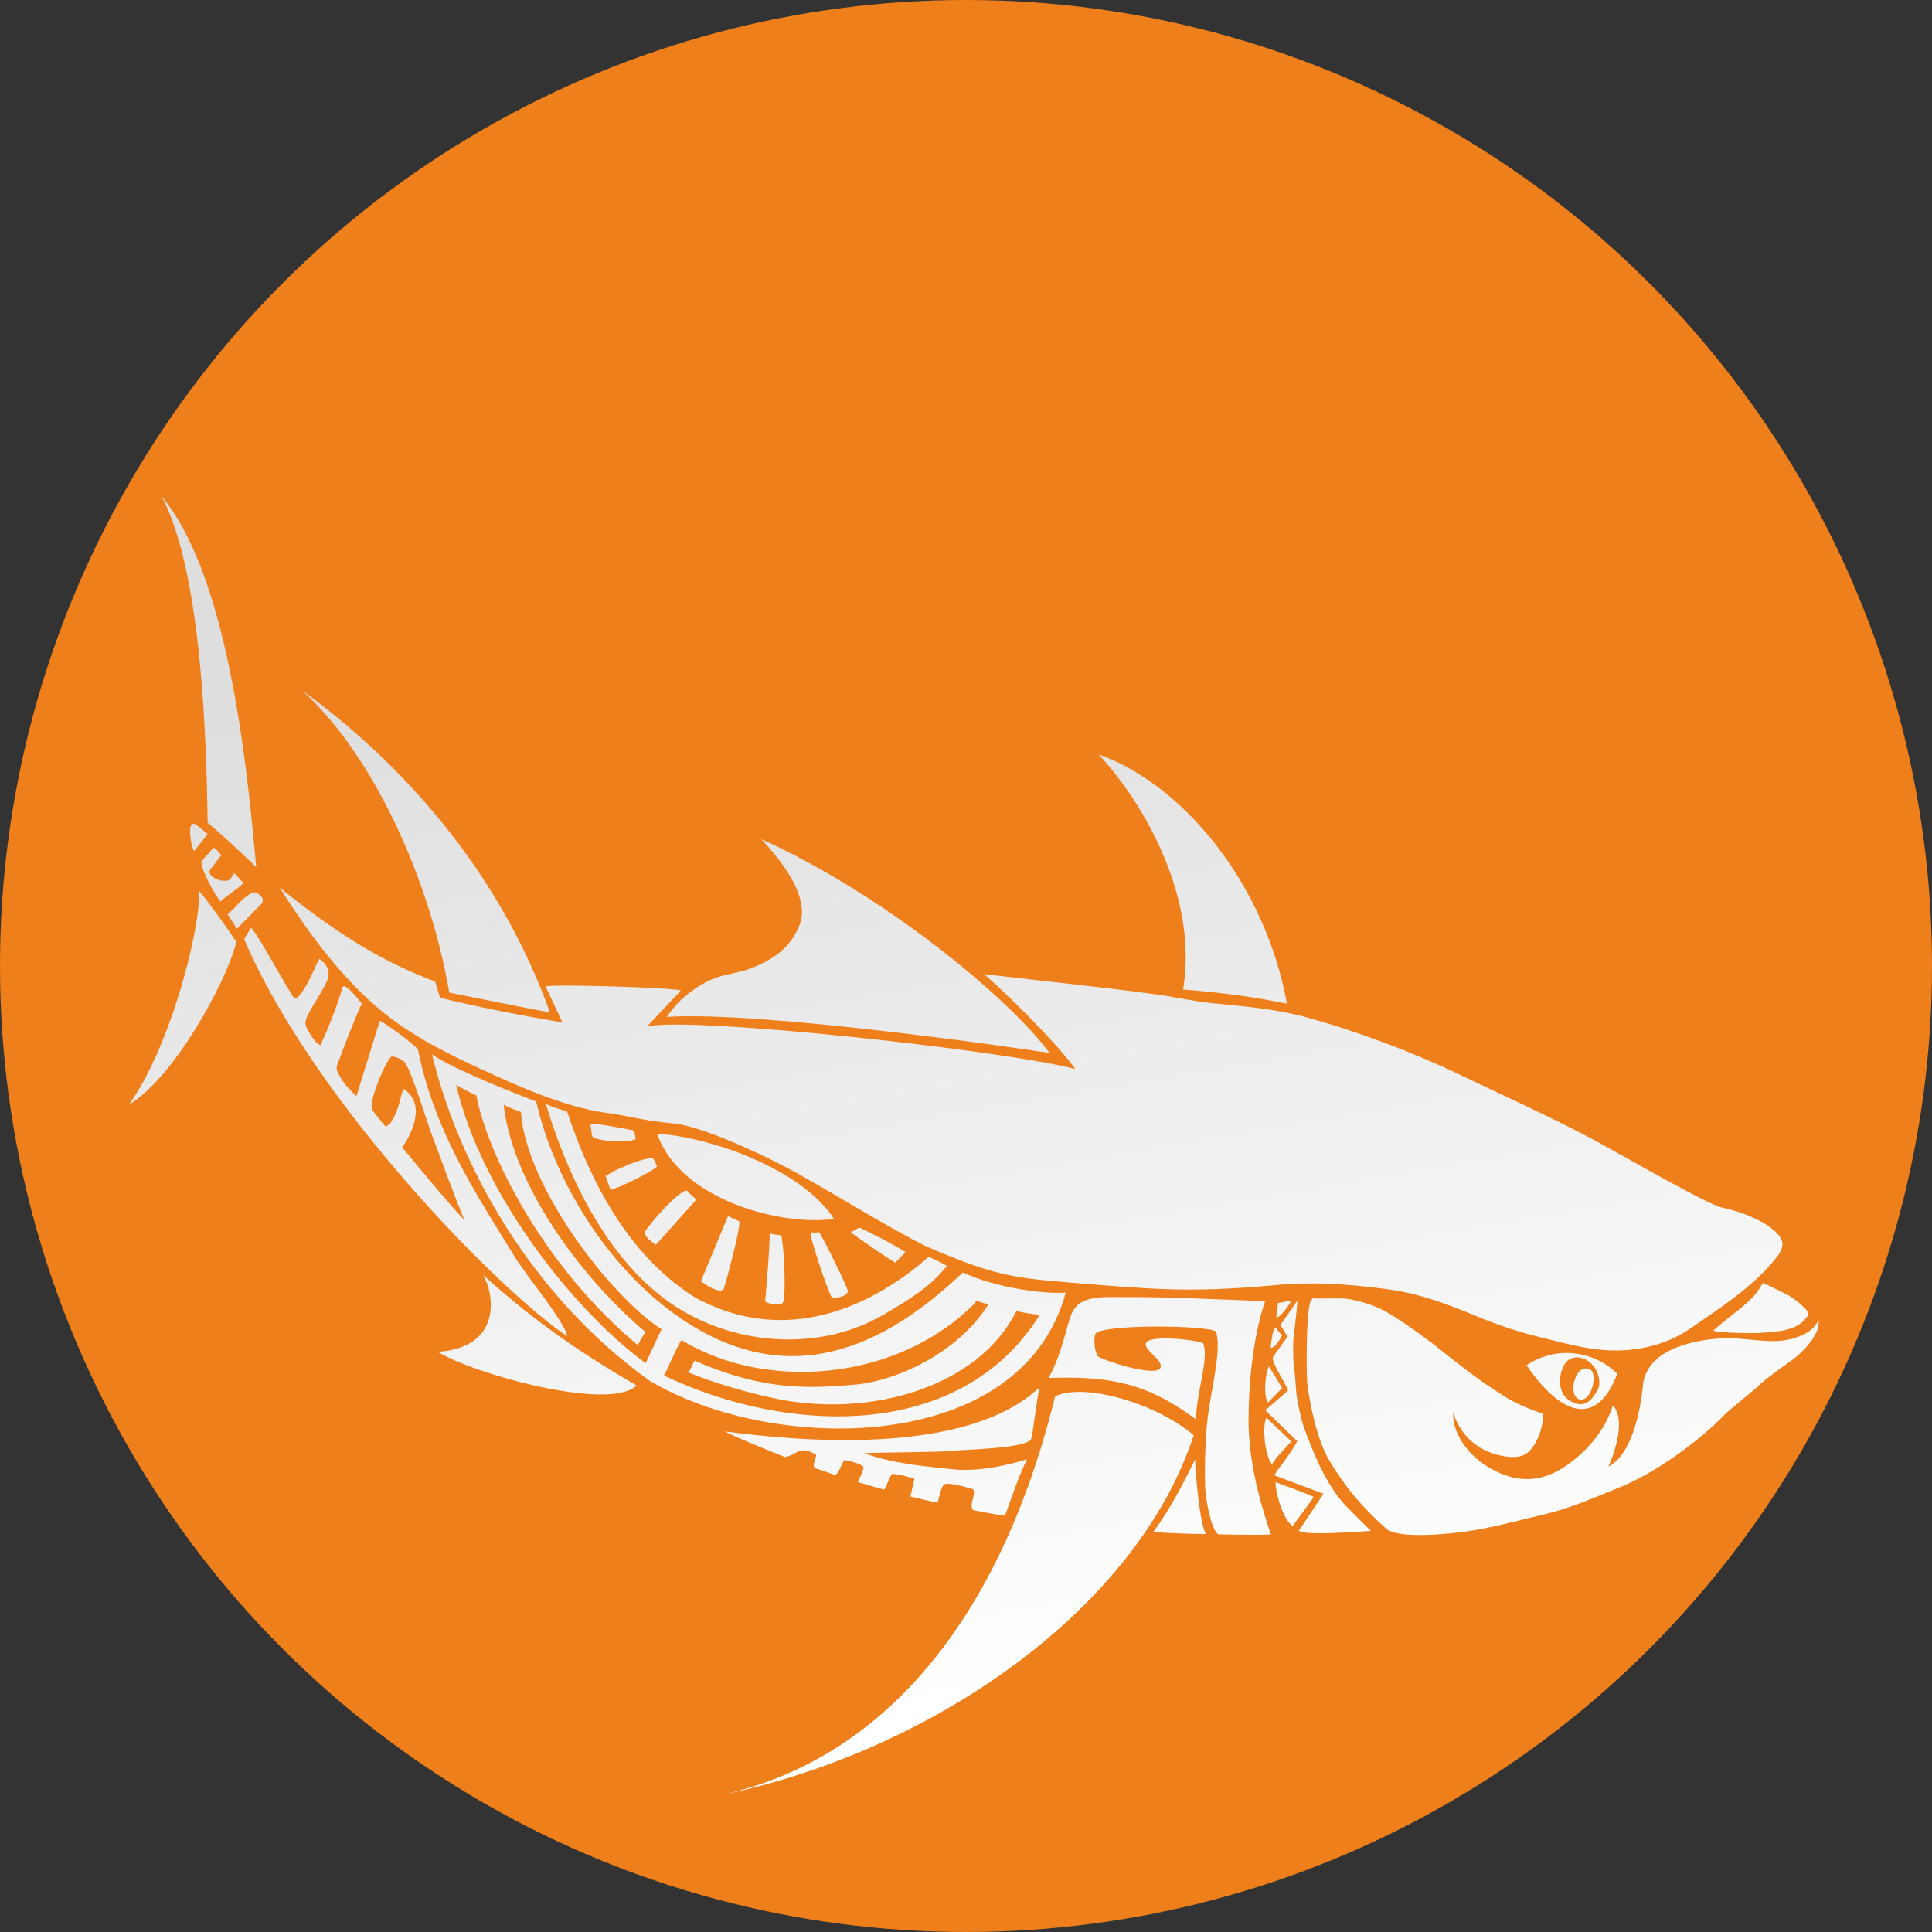
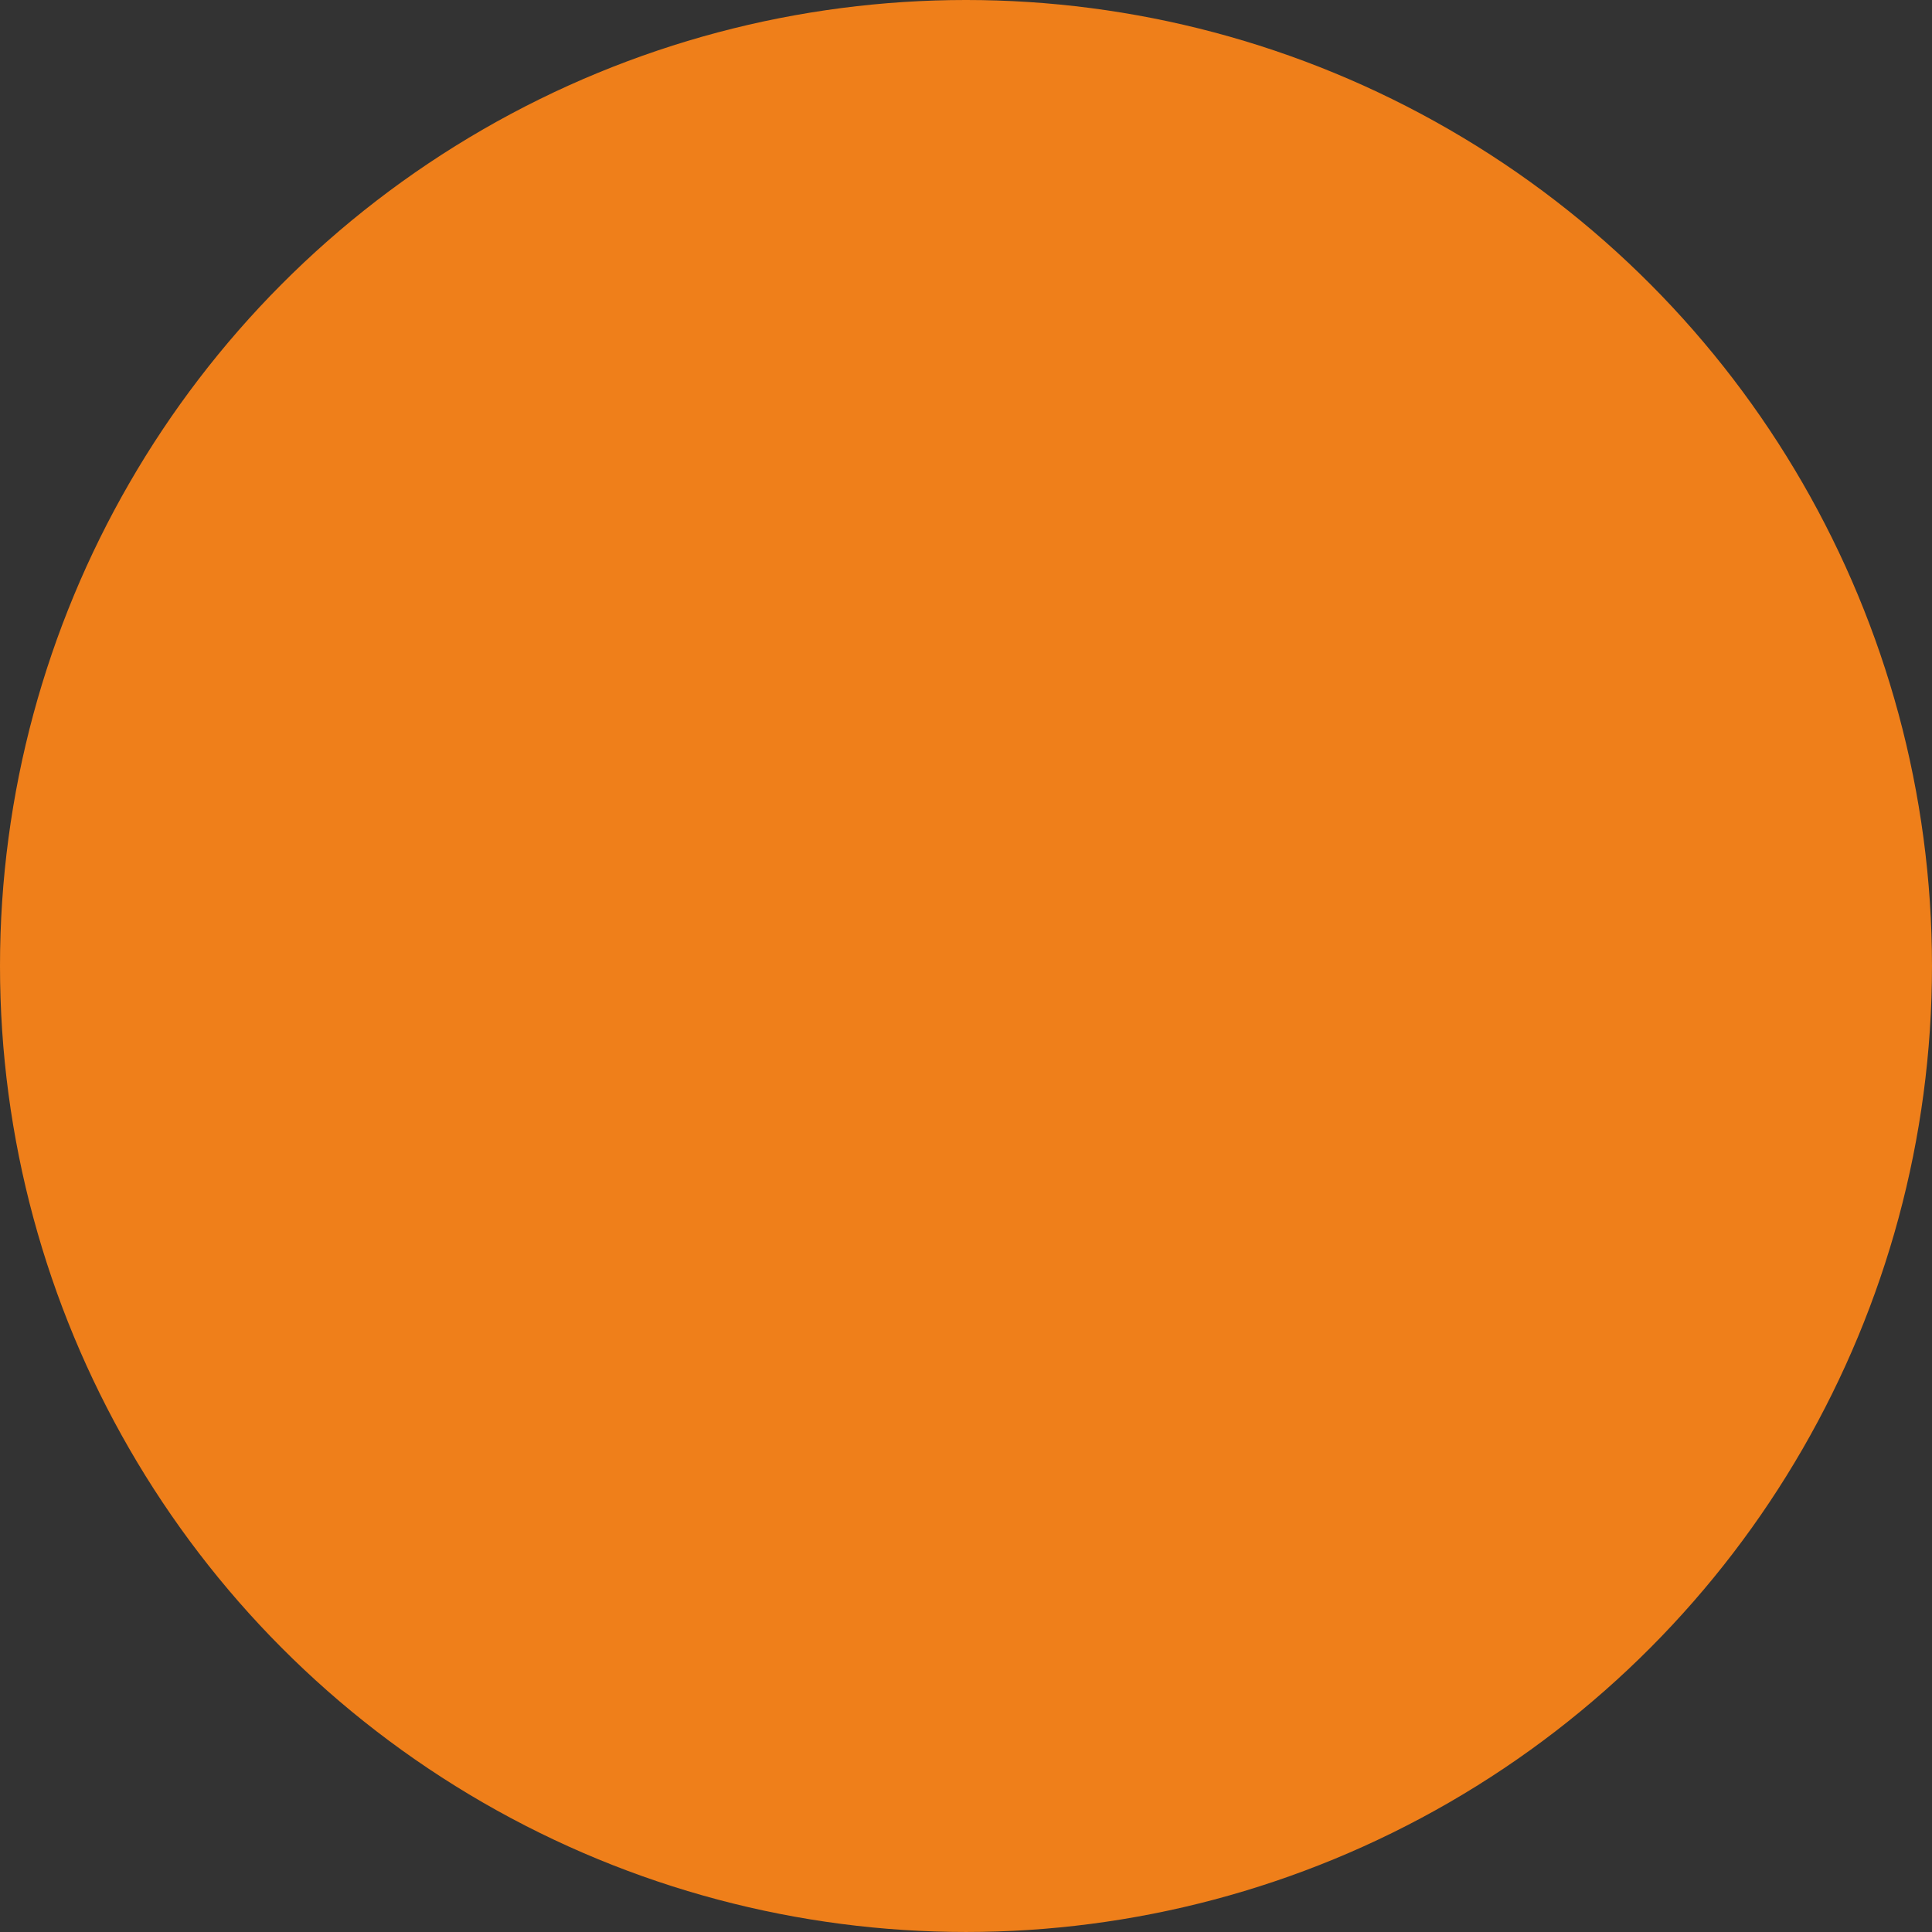
<svg xmlns="http://www.w3.org/2000/svg" xml:space="preserve" width="189.953mm" height="189.953mm" version="1.0" style="shape-rendering:geometricPrecision; text-rendering:geometricPrecision; image-rendering:optimizeQuality; fill-rule:evenodd; clip-rule:evenodd" viewBox="0 0 189953 189953">
  <rect x="0" y="0" width="189953" height="189953" fill="#333333" stroke="none" />
  <defs>
    <style type="text/css"> .fil0 {fill:#EF7F1A} .fil1 {fill:url(#id0)} </style>
    <linearGradient id="id0" gradientUnits="userSpaceOnUse" x1="104810" y1="165689" x2="86688.5" y2="59551">
      <stop offset="0" style="stop-opacity:1; stop-color:white" />
      <stop offset="1" style="stop-opacity:1; stop-color:#DEDEDE" />
    </linearGradient>
  </defs>
  <g id="Layer_x0020_1">
    <circle class="fil0" cx="94976" cy="94976" r="94976" />
-     <path class="fil1" d="M96732 95773c4601,546 12040,1318 16829,1981 1959,271 3784,697 5768,892 3034,298 6081,546 9040,1354 4935,1347 10396,3390 14984,5582 4177,1994 8600,3992 12916,6255 2308,1210 11559,6594 13066,6900 1689,343 4812,1419 5756,3024 537,912 -394,1884 -1235,2819 -2063,2293 -5015,4210 -7519,5938 -1815,1252 -3545,1851 -5579,2134 -3351,466 -6219,-422 -9343,-1180 -2335,-567 -4501,-1339 -6360,-2111 -2985,-1239 -5608,-2216 -8857,-2634 -4111,-528 -7220,-716 -11117,-347 -3537,335 -7307,510 -10955,352 -3792,-164 -8944,-633 -11231,-838 -4526,-405 -6973,-1272 -11811,-3341 -3834,-1916 -8365,-4775 -12707,-7198 -2929,-1634 -9282,-4642 -12174,-4899 -3047,-271 -4246,-729 -6569,-1041 -3998,-537 -8395,-2495 -12194,-4236 -6718,-3079 -10175,-5296 -14432,-10274 -2167,-2533 -3730,-4869 -5521,-7643 5957,4795 10298,7364 15285,9229 163,534 327,1067 490,1601 3977,983 7998,1743 12038,2439 -534,-1145 -1124,-2398 -1658,-3542 596,-246 12717,105 13294,401 -1031,1115 -2285,2409 -3315,3523 4544,-982 35014,2330 42106,4196 -1990,-2816 -7884,-8483 -8995,-9336zm28776 33781c-51,-388 134,-1143 148,-1440 416,-48 925,-204 1341,-251 -195,313 -1009,1590 -1489,1691zm535 1751c-183,369 -689,1277 -1117,1208 91,-703 119,-1381 427,-2047 214,243 476,596 690,839zm-106950 -47631c-338,-362 -760,-3162 107,-2622 454,284 793,631 1216,946 -441,559 -882,1117 -1323,1676zm106964 52791c-434,472 -941,953 -1375,1425 -447,-384 -350,-2765 88,-3542 429,706 858,1412 1287,2117zm29111 1071c-1042,-496 -247,-3632 1180,-2874 814,433 49,3459 -1180,2874zm-97126 -26944c661,-140 1442,51 1975,121 170,22 2229,419 2238,424 121,44 225,657 250,860 -938,422 -3488,190 -4189,-155 -220,-330 -145,-829 -274,-1250zm-34744 -19280c-308,-477 -616,-954 -924,-1432 532,-302 2151,-2542 2896,-2078 338,211 782,577 462,1032 -902,918 -1532,1560 -2434,2478zm103659 50402c-590,690 -1417,1474 -1898,2245 -711,-835 -981,-3731 -548,-4571 816,775 1631,1551 2446,2326zm-43314 -20551c283,-158 565,-316 847,-474 1553,765 3073,1477 4524,2420 -329,346 -659,691 -988,1037 -1512,-941 -2938,-1941 -4383,-2983zm-21809 -6679c303,-140 2070,-754 2352,-578 196,122 238,512 424,745 -296,476 -4126,2343 -4597,2310 -158,-447 -317,-893 -476,-1339 1210,-744 1227,-642 2297,-1138zm-40855 -31162c424,264 468,432 785,769 -412,481 -648,875 -1061,1355 -600,781 1571,1592 2004,897 104,-166 208,-333 312,-499 295,271 631,692 926,964 -689,711 -1548,1126 -2247,1823 -416,-311 -2136,-3481 -1854,-3934 324,-519 809,-876 1135,-1375zm106131 66714c-934,-559 -1722,-3269 -1699,-4316 709,292 3193,1142 3727,1448 -122,337 -1679,2308 -2028,2868zm-45282 -22392c-337,-360 -2260,-6096 -2134,-6469 333,10 538,25 844,-26 384,537 2887,5592 2839,5851 -21,33 -167,209 -188,243 -143,228 -1277,454 -1361,401zm-18387 -6602c537,-860 3573,-4299 4131,-3952 363,401 613,604 892,850 -1305,1449 -2668,2991 -3972,4441 -326,-196 -1322,-903 -1051,-1339zm12235 207c330,145 764,151 1121,205 263,581 543,6036 171,6632 -205,328 -1302,147 -1737,-110 158,-1953 421,-4693 445,-6727zm-4101 -1675c327,156 967,421 1117,514 152,641 -1447,6449 -1523,6605 -391,629 -1888,-476 -2264,-706 854,-2065 1816,-4348 2670,-6413zm45930 23927c26,1455 460,6344 1058,7323 -852,17 -4319,-97 -5164,-214 1679,-2286 2889,-4676 4106,-7109zm39516 -6726c539,-884 41,-2328 -856,-2945 -768,-529 -1898,-584 -2433,469 -543,1067 -562,2784 683,3463 1324,723 1978,43 2606,-987zm1988 -1704c-1989,5250 -5481,4185 -8921,-840 3264,-2161 6994,-1139 8921,840zm18785 -5807c-959,1661 -3090,1641 -4577,1778 -632,58 -4273,33 -4755,-215 1091,-1090 3599,-2655 4455,-4027 143,-228 285,-456 428,-683 778,385 1556,769 2334,1154 594,289 2335,1613 2115,1993zm-50245 -1377c20,435 -286,2984 -362,3514 -82,571 -56,2330 30,2915 126,852 172,2025 268,2932 56,519 462,2358 636,2846 949,2659 2224,5872 4235,8001 214,228 2433,2426 2435,2430 -2388,128 -6333,453 -7091,-29 795,-1183 1645,-2439 2421,-3626 -1570,-598 -3259,-1222 -4829,-1820 107,-175 214,-350 321,-524 795,-1022 1475,-1983 1928,-2824 -1045,-1016 -2090,-2031 -3134,-3046 713,-629 1507,-1299 2220,-1927 -171,-701 -1750,-2920 -1452,-3309 41,-66 83,-133 124,-200 434,-608 869,-1216 1303,-1824 -267,-307 -460,-790 -727,-1097 505,-749 1169,-1664 1674,-2412zm-107976 -40304c1006,1189 2897,3836 3668,5049 -1102,4231 -6274,13447 -10557,15968 4151,-5789 7070,-17483 6889,-21017zm62422 32250c-4847,751 -15026,-1685 -17393,-8360 4756,234 14070,3261 17393,8360zm-34483 5527c5207,4741 10081,7958 15066,10855 -2618,2611 -16065,-1141 -19525,-3298 6214,-440 5624,-5467 4459,-7557zm-27098 -44473c-115,-7712 -531,-24640 -4538,-32108 6882,8188 8557,28475 9316,36475 -1800,-1708 -3172,-3015 -4778,-4367zm70904 42675c564,281 1222,563 1775,894 -1664,2182 -4172,3587 -6191,4780 -6216,3672 -14486,3084 -20453,-764 -6849,-4417 -10778,-13257 -12783,-19937 523,284 1633,602 2082,729 2536,7668 6444,14471 12636,18332 9060,4910 17572,698 22934,-4034zm-1420 21832c-262,-115 -2077,-617 -2225,-432 -228,283 -448,1042 -734,1502 -910,-253 -1699,-479 -2610,-750 121,-236 739,-1417 516,-1556 -795,-496 -1670,-540 -1850,-598 -365,586 -618,1698 -1135,1375 -673,-248 -1142,-384 -1731,-588 -287,-179 59,-1010 143,-1286 -1704,-1063 -1828,-4 -3115,191 -1441,-572 -5011,-2015 -5891,-2520 6773,918 23699,2566 30941,-4342 -271,1096 -669,4836 -851,5128 -565,906 -6434,984 -7723,1129 -1365,153 -6734,132 -8684,230 3215,1151 6609,1322 8475,1559 2538,322 5450,-313 7571,-971 -770,1431 -1538,3831 -2194,5565 -1403,-204 -2018,-347 -3122,-551 -475,-541 374,-1678 -23,-2060 -472,-138 -2268,-713 -2812,-480 -350,248 -472,1265 -678,1817 -1019,-230 -1837,-423 -2651,-621 93,-399 289,-1342 383,-1741zm36634 -46717c-3425,-697 -6723,-1118 -10214,-1393 1596,-9524 -4443,-19031 -8314,-23110 7969,2782 16272,12293 18528,24503zm-72459 866c-2487,-457 -7399,-1462 -9897,-1950 -1847,-10666 -7199,-23109 -14509,-29746 9744,7100 19330,17591 24406,31696zm-8386 20450c-774,-1730 -2804,-7326 -3096,-8061 -475,-1194 -2153,-6712 -2772,-7446 -232,-331 -1017,-654 -1361,-595 -639,622 -2306,4610 -1843,5258 372,460 918,1211 1321,1646 192,-192 349,-200 518,-470 816,-1309 799,-2149 1207,-3274 1957,1219 1291,3736 -117,5759 1891,2263 4228,5134 6143,7183zm-14281 -25728c1488,1141 847,2073 138,3334 -755,1343 -1815,2667 -1425,3366 276,546 675,1391 1366,1822 829,-1732 1872,-4441 2180,-5724 319,-512 1736,1432 1913,1609 -265,449 -1834,4381 -2039,5007 -397,1210 -714,1205 -72,2241 524,843 824,1110 1573,1860 768,-2475 1536,-4950 2305,-7425 938,518 3039,2063 3745,2798 1562,7953 5665,14167 9484,20359 1333,2162 4858,6295 5204,7871 -6396,-4218 -24766,-22738 -31776,-39040 125,-200 559,-932 683,-1132 715,665 3938,6736 4271,6944 140,87 285,-12 387,-176 828,-890 1477,-2620 2063,-3714zm88372 56585c-752,-469 -1269,-3731 -1287,-4588 -37,-1830 -42,-3161 100,-5070 70,-3340 1640,-8069 967,-10283 -1019,-635 -11254,-728 -11852,231 -234,512 -54,1849 249,2234 1193,646 5595,1930 6102,1170 507,-760 -1830,-1882 -1352,-2571 479,-689 4768,-294 5595,107 607,1514 -757,5139 -690,7490 -4689,-3480 -8292,-4314 -14515,-4087 1508,-2693 1815,-5790 2509,-6764 857,-1374 3201,-1179 4601,-1189 4713,-33 9468,238 14180,394 -1248,3661 -1643,8445 -1628,11874 13,3216 796,7062 2206,11073 -1664,71 -5178,-16 -5185,-21zm-16588 -47321c-3424,-546 -28456,-4142 -37625,-3547 1251,-1972 3508,-3466 5160,-3958 1013,-302 2057,-418 3064,-804 2195,-838 3962,-2034 4835,-4304 1190,-3097 -2736,-7289 -3779,-8416 11996,5412 24289,15540 28345,21029zm551 33749c2953,-1377 10035,754 13625,3840 -5626,17141 -25714,31069 -46328,35342 15682,-3489 27246,-17022 32703,-39182zm-38701 -6592c-4849,-3070 -13316,-13914 -13827,-21368 -456,-162 -1121,-379 -1692,-704 1001,8668 8660,17974 13941,22341 -275,448 -423,628 -756,1294 -9246,-7683 -14751,-18714 -15871,-24540 -617,-293 -1411,-703 -1981,-1049 2453,10730 11664,22314 18631,27364 574,-1251 1036,-2183 1555,-3338zm243 4558c11984,5728 29110,6600 36960,-5991 -781,-30 -1576,-198 -2321,-344 -3767,7541 -14472,10530 -23693,8594 -2736,-575 -6036,-1529 -8535,-2561 212,-365 402,-758 586,-1163 6397,2778 10581,2811 15607,2371 4091,-303 10257,-3041 13303,-7927 -425,-72 -824,-202 -1201,-336 -60,93 -102,201 -181,280 -7494,7565 -20376,8710 -28814,3588 -588,955 -1038,2189 -1711,3489zm-22807 -31577c2121,1488 8717,4057 10244,4628 1815,7972 7114,16378 13955,21151 10916,7617 20402,2888 27996,-4340 3373,1585 8308,2158 10113,1973 -4364,16096 -28858,15883 -40925,8666 -11810,-8470 -18795,-21383 -21383,-32078zm130340 32652c-308,324 -2818,2313 -3285,2801 -2564,2684 -6975,5799 -10323,7131 -2521,1003 -4724,2017 -7345,2634 -2590,609 -5050,1297 -7652,1680 -1314,194 -6720,835 -7956,-292 -2402,-2191 -3931,-3956 -5599,-6746 -1112,-1858 -1866,-5373 -2120,-7464 -118,-964 -120,-7396 330,-8118 63,-100 125,-200 187,-300 302,92 2772,-72 3613,83 1142,211 2707,663 3923,1420 166,104 333,208 500,312 1394,869 2484,1706 3676,2570 2459,1948 4671,3731 6919,5107 1151,791 2795,1466 4013,1852 51,1265 -465,2785 -1357,3703 -667,688 -1756,615 -2633,452 -2561,-475 -4214,-2215 -4841,-4275 -66,2319 1730,4298 3273,5260 3049,1901 5744,1716 8594,-572 1876,-1507 3217,-3362 3839,-5378 1223,1261 322,4330 -431,6023 2236,-1198 3130,-5190 3407,-8165 84,-902 687,-1830 1321,-2397 1638,-1465 4623,-1999 6708,-2064 1515,-47 3303,292 4856,283 1487,-10 3749,-563 4359,-2092 243,1385 -1559,3214 -2636,3984 -753,538 -2759,1955 -3340,2568z" />
  </g>
</svg>